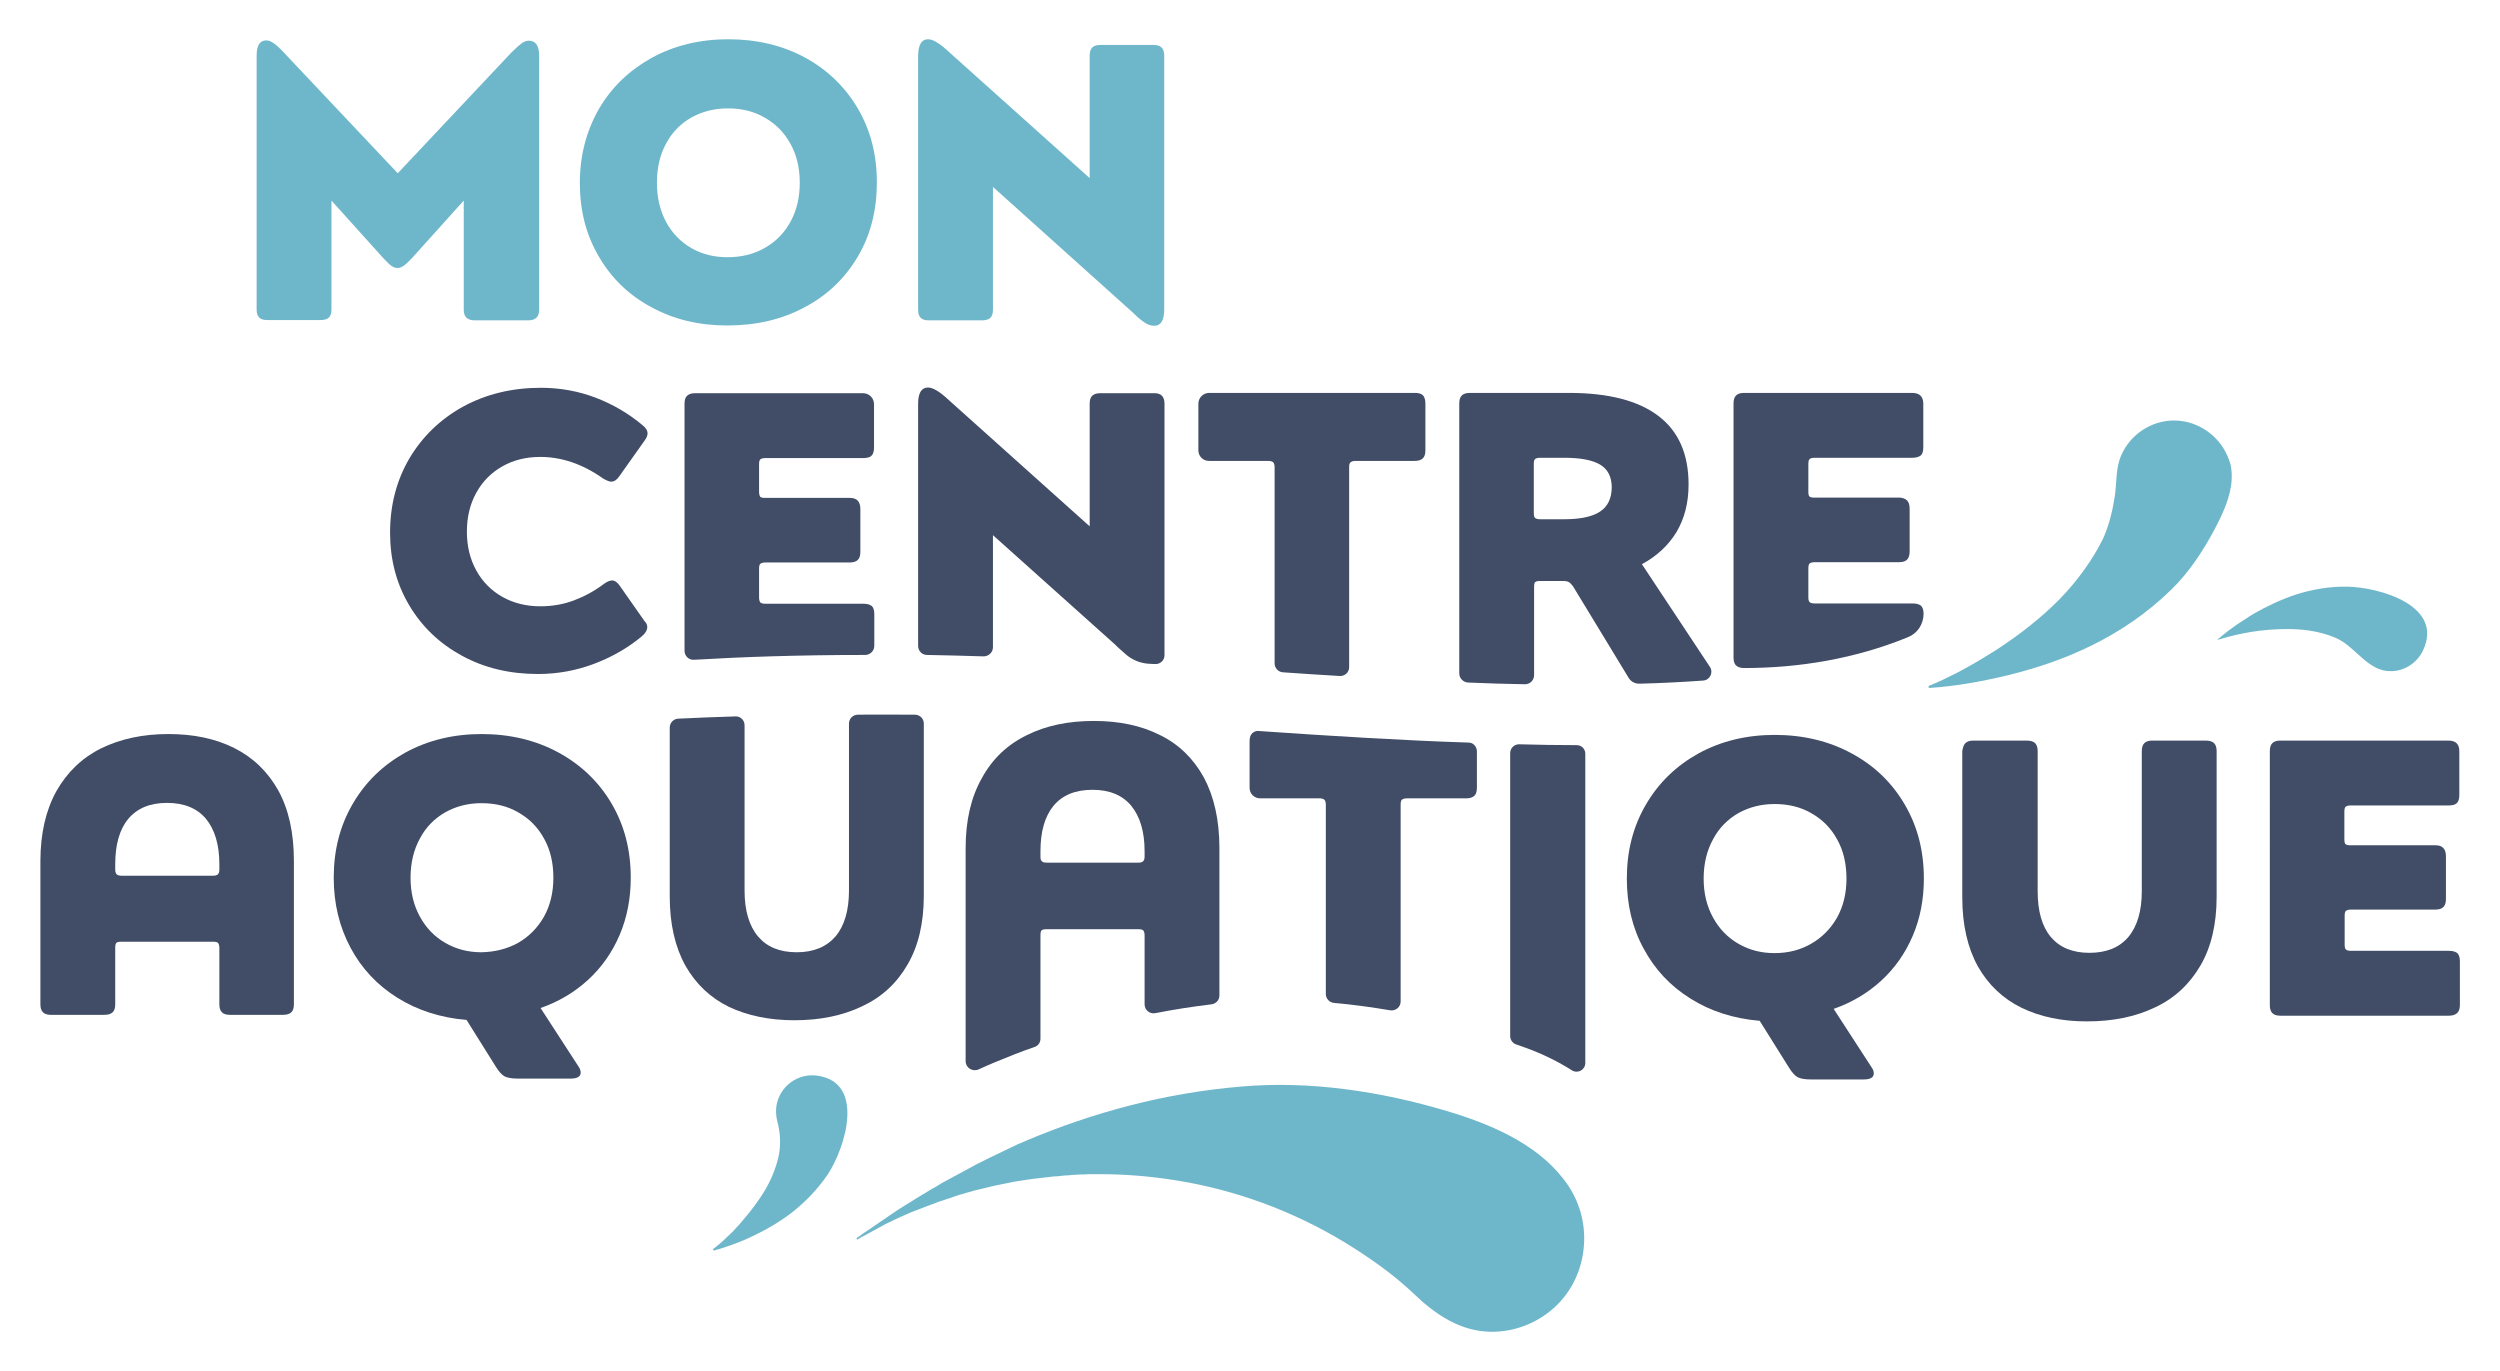
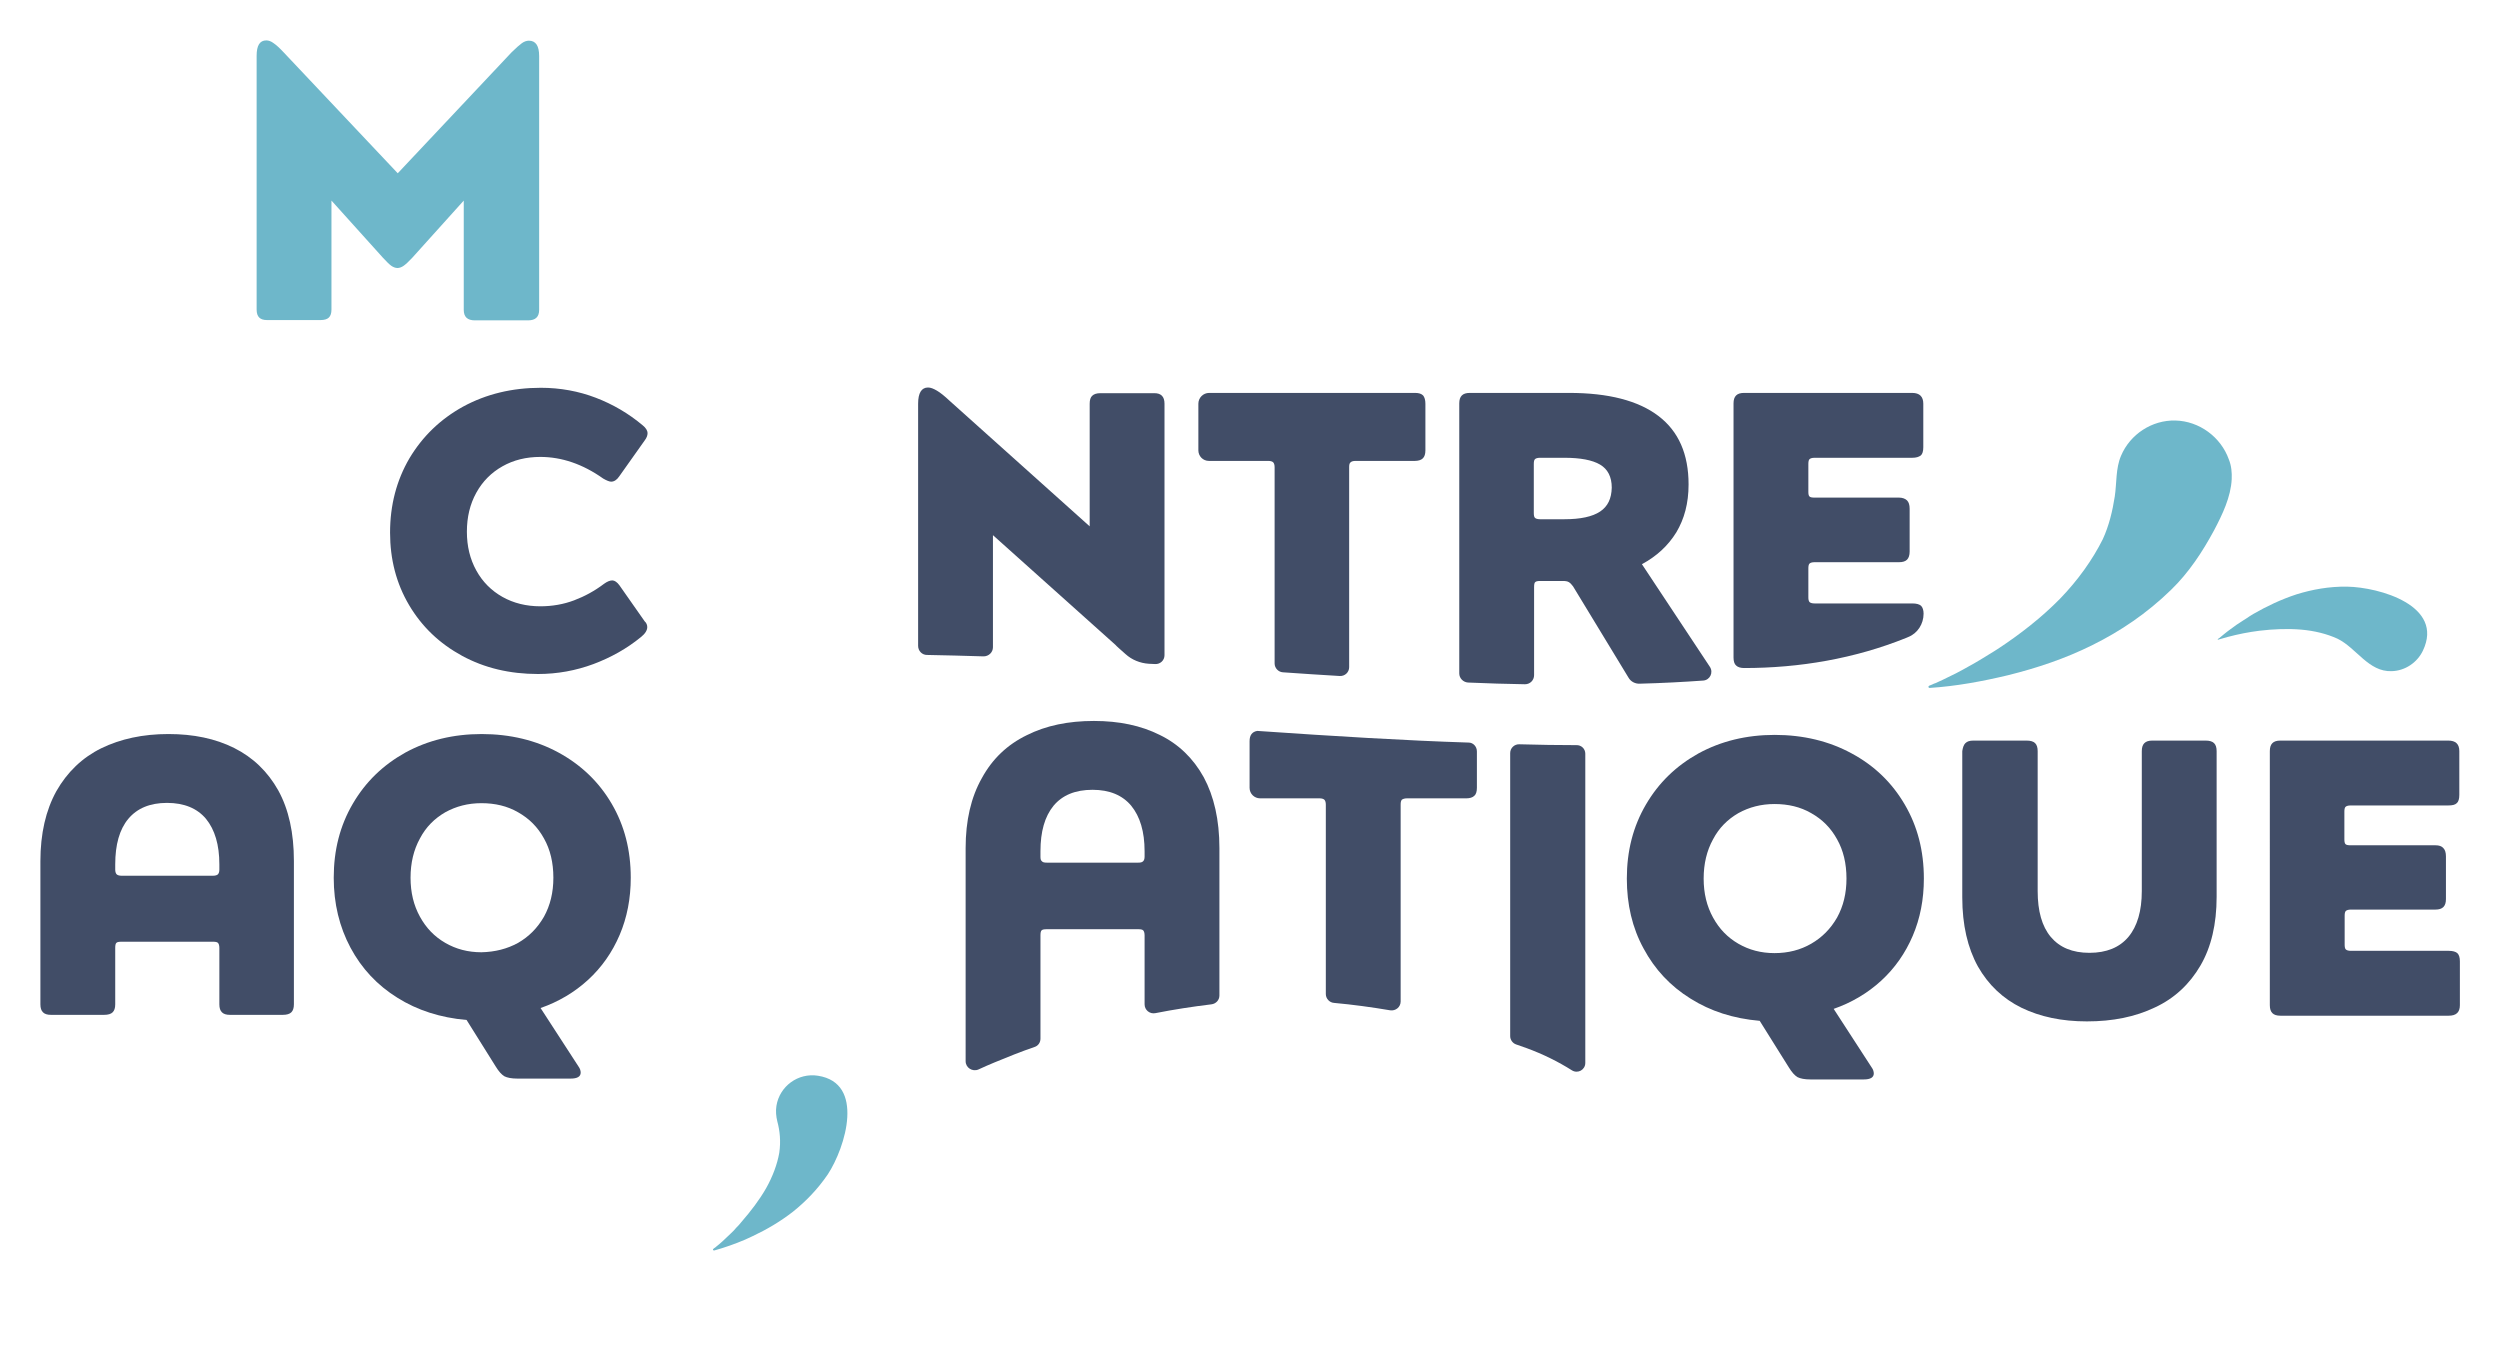
<svg xmlns="http://www.w3.org/2000/svg" version="1.1" id="Calque_1" x="0px" y="0px" width="878.7px" height="481.9px" viewBox="0 0 878.7 481.9" enable-background="new 0 0 878.7 481.9" xml:space="preserve">
  <g>
    <path fill="#414D67" d="M227.5,220.4c0,1.1-0.7,2.3-2.2,3.5c-5,4.1-10.6,7.2-16.7,9.5c-6.2,2.3-12.7,3.5-19.5,3.5   c-9.9,0-18.8-2.1-26.7-6.4c-7.9-4.3-14.1-10.2-18.6-17.8c-4.5-7.6-6.7-16.1-6.7-25.5c0-9.7,2.3-18.4,6.8-26.1   c4.6-7.7,10.9-13.8,18.9-18.2c8.1-4.4,17.2-6.6,27.3-6.6c6.8,0,13.3,1.2,19.3,3.5c6,2.3,11.5,5.5,16.5,9.7c1.1,0.9,1.7,1.8,1.7,2.8   c0,0.7-0.3,1.6-1,2.5l-9,12.7c-0.8,1.2-1.8,1.8-2.8,1.8c-0.6,0-1.6-0.4-2.8-1.1c-7.2-5.1-14.6-7.6-22.1-7.6c-5,0-9.4,1.1-13.3,3.3   c-3.9,2.2-7,5.3-9.2,9.3c-2.2,4-3.3,8.5-3.3,13.7c0,5.1,1.1,9.6,3.3,13.6c2.2,4,5.3,7.1,9.2,9.3s8.4,3.3,13.3,3.3   c4.2,0,8.2-0.7,11.9-2.1c3.7-1.4,7.2-3.3,10.5-5.8c1.1-0.8,2.1-1.2,2.9-1.2c0.8,0,1.7,0.6,2.5,1.7l8.9,12.7   C227.2,218.9,227.5,219.7,227.5,220.4z" />
    <path fill="#414D67" d="M19.8,278.1c3.8-6.7,9.1-11.8,15.8-15.1c6.8-3.3,14.6-5,23.6-5c8.8,0,16.5,1.6,23.1,4.9   c6.6,3.3,11.8,8.3,15.5,14.9c3.7,6.7,5.5,15,5.5,24.8V353c0,1.3-0.3,2.2-0.9,2.8c-0.6,0.6-1.6,0.9-3,0.9H80.8   c-1.3,0-2.2-0.3-2.8-0.9c-0.6-0.6-0.9-1.5-0.9-2.8v-19.8c0-0.9-0.2-1.5-0.5-1.8c-0.3-0.3-0.9-0.4-1.7-0.4H42.7   c-0.9,0-1.5,0.1-1.8,0.4c-0.3,0.3-0.4,0.9-0.4,1.8V353c0,1.3-0.3,2.2-0.9,2.8c-0.6,0.6-1.6,0.9-3,0.9H17.9c-1.3,0-2.2-0.3-2.8-0.9   c-0.6-0.6-0.9-1.5-0.9-2.8v-50.3C14.2,293,16.1,284.8,19.8,278.1z M76.6,307.3c0.3-0.3,0.5-0.9,0.5-1.6v-1.9c0-6.9-1.6-12.2-4.7-16   c-3.1-3.7-7.7-5.6-13.7-5.6c-6,0-10.5,1.9-13.6,5.6c-3.1,3.7-4.6,9.1-4.6,16v1.9c0,0.7,0.2,1.3,0.5,1.6c0.3,0.3,0.9,0.5,1.7,0.5   h32.2C75.7,307.8,76.3,307.6,76.6,307.3z" />
    <path fill="#414D67" d="M139.7,350.7c-7.1-4.4-12.6-10.3-16.5-17.6s-5.9-15.5-5.9-24.6c0-9.7,2.2-18.3,6.7-26   c4.5-7.7,10.6-13.6,18.5-18c7.9-4.3,16.8-6.5,26.8-6.5c10,0,19.1,2.2,27,6.5s14.2,10.3,18.7,18c4.5,7.7,6.7,16.3,6.7,26   c0,7.3-1.3,14-3.9,20.1c-2.6,6.1-6.3,11.4-11.1,15.8c-4.8,4.4-10.4,7.7-16.7,9.9l13.3,20.5c0.6,0.8,0.8,1.6,0.8,2.2   c0,1.4-1.2,2.1-3.5,2.1h-18.8c-2,0-3.5-0.3-4.5-0.8c-1-0.6-2-1.7-3.1-3.5l-10.2-16.3C154.8,357.7,146.7,355.1,139.7,350.7z    M182.1,331.4c3.8-2.2,6.8-5.2,9.1-9.2c2.2-4,3.3-8.5,3.3-13.7c0-5.3-1.1-9.9-3.3-13.8c-2.2-4-5.2-7-9.1-9.2   c-3.8-2.2-8.1-3.2-12.9-3.2c-4.7,0-8.9,1.1-12.7,3.2c-3.8,2.2-6.8,5.2-8.9,9.2c-2.2,4-3.3,8.6-3.3,13.8c0,5.2,1.1,9.7,3.3,13.7   c2.2,4,5.1,7,8.9,9.2c3.8,2.2,8,3.3,12.7,3.3C174,334.6,178.3,333.5,182.1,331.4z" />
    <path fill="#414D67" d="M423.1,273.2c-3.7-6.7-8.9-11.7-15.5-14.9c-6.6-3.3-14.3-4.9-23.1-4.9c-9,0-16.8,1.6-23.6,5   c-6.8,3.3-12.1,8.3-15.8,15.1c-3.8,6.7-5.7,14.9-5.7,24.6V373c0,2.3,2.4,3.8,4.5,2.9c1.9-0.9,3.8-1.7,5.7-2.5   c4.6-1.9,9.3-3.8,14-5.4c1.3-0.4,2.1-1.6,2.1-2.9v-36.3c0-0.9,0.1-1.5,0.4-1.8c0.3-0.3,0.9-0.4,1.8-0.4h32.2c0.8,0,1.4,0.1,1.7,0.4   c0.3,0.3,0.5,0.9,0.5,1.8V353c0,2,1.8,3.5,3.8,3.1c6.6-1.3,13.1-2.3,19.7-3.1c1.6-0.2,2.8-1.5,2.8-3.1v-51.8   C428.6,288.2,426.7,279.9,423.1,273.2z M402.3,301.1c0,0.8-0.2,1.3-0.5,1.6c-0.4,0.4-0.9,0.5-1.7,0.5h-32.2c-0.8,0-1.4-0.1-1.7-0.5   c-0.4-0.3-0.5-0.8-0.5-1.6v-1.9c0-6.9,1.5-12.2,4.6-16c3.1-3.7,7.6-5.6,13.7-5.6c6,0,10.5,1.9,13.6,5.6c3.1,3.8,4.7,9.1,4.7,16   V301.1z" />
    <path fill="#414D67" d="M594.2,351c-7.1-4.4-12.6-10.3-16.5-17.6c-4-7.3-5.9-15.5-5.9-24.6c0-9.7,2.2-18.3,6.7-26   c4.5-7.7,10.6-13.6,18.5-18c7.9-4.3,16.8-6.5,26.8-6.5c10,0,19.1,2.2,27,6.5c8,4.3,14.2,10.3,18.7,18c4.5,7.7,6.7,16.3,6.7,26   c0,7.3-1.3,14-3.9,20.1c-2.6,6.1-6.3,11.4-11.1,15.8c-4.8,4.4-10.4,7.7-16.7,9.9l13.3,20.5c0.6,0.8,0.8,1.6,0.8,2.2   c0,1.4-1.2,2.1-3.5,2.1h-18.8c-2,0-3.5-0.3-4.5-0.8c-1-0.6-2-1.7-3.1-3.5l-10.2-16.3C609.2,358,601.2,355.4,594.2,351z    M636.6,331.7c3.8-2.2,6.8-5.2,9.1-9.2c2.2-4,3.3-8.5,3.3-13.7c0-5.3-1.1-9.9-3.3-13.8c-2.2-4-5.2-7-9.1-9.2   c-3.8-2.2-8.1-3.2-12.9-3.2c-4.7,0-8.9,1.1-12.7,3.2c-3.8,2.2-6.8,5.2-8.9,9.2c-2.2,4-3.3,8.6-3.3,13.8c0,5.2,1.1,9.7,3.3,13.7   c2.2,4,5.1,7,8.9,9.2c3.8,2.2,8,3.3,12.7,3.3C628.5,335,632.8,333.9,636.6,331.7z" />
    <path fill="#414D67" d="M690.8,261.2c0.6-0.6,1.5-0.9,2.8-0.9h18.7c1.4,0,2.4,0.3,3,0.9c0.6,0.6,0.9,1.5,0.9,2.8v49.2   c0,7,1.5,12.4,4.6,16.1c3.1,3.7,7.6,5.6,13.6,5.6c6,0,10.6-1.9,13.7-5.6c3.1-3.7,4.7-9.1,4.7-16.1V264c0-1.3,0.3-2.2,0.9-2.8   c0.6-0.6,1.5-0.9,2.8-0.9h18.7c1.4,0,2.4,0.3,3,0.9c0.6,0.6,0.9,1.5,0.9,2.8v51.2c0,9.6-1.9,17.7-5.7,24.2   c-3.8,6.5-9.1,11.5-16,14.7c-6.9,3.3-14.8,4.9-23.9,4.9c-8.8,0-16.4-1.6-23-4.8c-6.5-3.2-11.6-8-15.3-14.5   c-3.6-6.5-5.5-14.6-5.5-24.3V264C689.9,262.7,690.2,261.8,690.8,261.2z" />
    <path fill="#414D67" d="M798.7,261.2c0.6-0.6,1.5-0.9,2.8-0.9h59c2.6,0,3.9,1.2,3.9,3.7v15.4c0,1.4-0.3,2.4-0.9,2.9   c-0.6,0.6-1.6,0.8-3,0.8h-34.3c-0.9,0-1.5,0.2-1.8,0.5c-0.3,0.3-0.4,0.9-0.4,1.7v9.7c0,0.8,0.1,1.4,0.4,1.7   c0.3,0.3,0.9,0.4,1.8,0.4H856c1.3,0,2.2,0.3,2.8,1c0.6,0.6,0.9,1.6,0.9,2.9V316c0,1.3-0.3,2.2-0.9,2.8c-0.6,0.6-1.5,0.9-2.8,0.9   h-29.7c-0.9,0-1.5,0.2-1.8,0.5c-0.3,0.3-0.4,0.9-0.4,1.7v10.1c0,0.8,0.1,1.4,0.4,1.7c0.3,0.3,0.9,0.5,1.8,0.5h34.4   c1.4,0,2.4,0.3,3,0.8c0.6,0.6,0.9,1.5,0.9,2.9v15.4c0,2.5-1.3,3.7-3.9,3.7h-59.2c-1.3,0-2.2-0.3-2.8-0.9c-0.6-0.6-0.9-1.5-0.9-2.8   V264C797.8,262.7,798.1,261.8,798.7,261.2z" />
-     <path fill="#414D67" d="M307.3,215.9v11.1c0,1.8-1.5,3.2-3.2,3.2c-23.4,0-43.4,0.7-60.2,1.7c-1.8,0.1-3.3-1.3-3.3-3.2v-86.8   c0-1.3,0.3-2.3,0.9-2.8c0.6-0.6,1.6-0.9,2.8-0.9h59c2.2,0,3.9,1.7,3.9,3.9v15.2c0,1.4-0.3,2.3-0.9,2.9c-0.6,0.6-1.6,0.8-3,0.8H269   c-0.9,0-1.5,0.2-1.8,0.5c-0.3,0.3-0.4,0.9-0.4,1.7v9.7c0,0.8,0.2,1.4,0.4,1.7c0.3,0.3,0.8,0.4,1.8,0.4h29.7c1.3,0,2.3,0.4,2.8,1   c0.6,0.7,0.9,1.6,0.9,2.9v15.1c0,1.3-0.3,2.2-0.9,2.8c-0.6,0.6-1.6,0.9-2.8,0.9H269c-0.9,0-1.5,0.2-1.8,0.5   c-0.3,0.3-0.4,0.9-0.4,1.7v10.1c0,0.8,0.2,1.4,0.4,1.7c0.3,0.3,0.8,0.5,1.8,0.5h34.4c1.4,0,2.4,0.3,3,0.8   C307,213.5,307.3,214.5,307.3,215.9z" />
    <path fill="#414D67" d="M409.3,141.9l0,88.4c0,1.8-1.5,3.2-3.3,3.1c-0.7,0-1.5-0.1-2.2-0.1c-3.1-0.2-6-1.4-8.2-3.4   c-1.7-1.5-3.4-3-3.5-3.2L349,188.1l0,39.4c0,1.8-1.5,3.2-3.3,3.2c-6.9-0.2-13.5-0.4-19.9-0.5c-1.7,0-3.1-1.4-3.1-3.2l0-85.1   c0-3.8,1.2-5.7,3.5-5.7c0.9,0,1.9,0.4,3.1,1.1c1.2,0.7,2.7,1.9,4.5,3.6l49.2,44.1v-43.1c0-1.3,0.3-2.3,0.9-2.8   c0.6-0.6,1.6-0.9,2.8-0.9h18.8C408.1,138.1,409.3,139.4,409.3,141.9z" />
    <path fill="#414D67" d="M501,141.9v16.4c0,1.3-0.3,2.2-0.9,2.8c-0.6,0.6-1.6,0.9-2.8,0.9h-20.9c-0.8,0-1.4,0.2-1.7,0.5   c-0.4,0.3-0.5,0.9-0.5,1.7v70.3c0,1.8-1.5,3.2-3.3,3.1c-6.5-0.4-13.2-0.8-20-1.3c-1.6-0.1-2.9-1.5-2.9-3.1v-69   c0-0.8-0.2-1.4-0.5-1.7c-0.3-0.3-0.9-0.5-1.7-0.5h-20.9c-2.1,0-3.7-1.7-3.7-3.7v-16.4c0-2.1,1.7-3.8,3.8-3.8h72.4   c1.3,0,2.2,0.3,2.8,0.9C500.7,139.6,501,140.6,501,141.9z" />
    <path fill="#414D67" d="M577.1,198.3c5.2-2.8,9.2-6.5,12.1-11.2c2.8-4.7,4.3-10.2,4.3-16.8c0-10.7-3.5-18.7-10.6-24.1   c-7.1-5.4-17.6-8.1-31.4-8.1h-34.9c-1.3,0-2.2,0.3-2.8,0.9c-0.6,0.6-0.9,1.5-0.9,2.8l0,94.9c0,1.7,1.4,3.1,3.1,3.2   c6.9,0.3,13.6,0.5,20,0.6c1.8,0,3.2-1.4,3.2-3.2v-30.9c0-0.9,0.1-1.6,0.4-1.8c0.3-0.3,0.9-0.4,1.8-0.4h7.9c0.9,0,1.6,0.1,2.1,0.4   c0.5,0.3,1,0.8,1.5,1.5l19.5,32.1c0.8,1.4,2.4,2.2,4,2.1c7.8-0.2,15.3-0.6,22.3-1.1c2.3-0.2,3.6-2.8,2.3-4.8L577.1,198.3z    M562.4,179.8c-2.7,1.8-6.9,2.7-12.5,2.7h-8.6c-0.9,0-1.5-0.2-1.8-0.5c-0.3-0.3-0.4-0.9-0.4-1.7v-17.2c0-0.8,0.1-1.4,0.4-1.7   c0.3-0.3,0.9-0.5,1.8-0.5h8.6c5.6,0,9.8,0.8,12.5,2.4c2.7,1.6,4.1,4.3,4.1,8.1C566.4,175.3,565.1,178,562.4,179.8z" />
    <path fill="#414D67" d="M675.2,212.9c-0.6-0.5-1.6-0.8-3-0.8h-34.4c-0.9,0-1.5-0.2-1.8-0.5c-0.3-0.4-0.4-0.9-0.4-1.7v-10.1   c0-0.8,0.1-1.4,0.4-1.7c0.3-0.3,0.9-0.5,1.8-0.5h29.7c1.3,0,2.2-0.3,2.8-0.9c0.6-0.6,0.9-1.6,0.9-2.8v-15.1c0-1.3-0.3-2.3-0.9-2.9   c-0.6-0.6-1.6-1-2.8-1h-29.7c-0.9,0-1.5-0.1-1.8-0.4c-0.3-0.3-0.4-0.8-0.4-1.7v-9.7c0-0.8,0.1-1.4,0.4-1.7c0.3-0.3,0.9-0.5,1.8-0.5   h34.3c1.4,0,2.3-0.3,3-0.8c0.6-0.5,0.9-1.5,0.9-2.9v-15.3c0-2.5-1.3-3.8-3.9-3.8H613c-1.3,0-2.2,0.3-2.8,0.9   c-0.6,0.6-0.9,1.5-0.9,2.8v89.3c0,1.3,0.3,2.3,0.9,2.8c0.6,0.6,1.6,0.9,2.8,0.9l0,0c19.5,0,38.9-3.3,57-10.6   c0.2-0.1,0.5-0.2,0.7-0.3c3.3-1.3,5.4-4.6,5.4-8.2l0,0C676.1,214.5,675.8,213.5,675.2,212.9z" />
    <g>
      <path fill="#6EB7CA" d="M93.6,14.2c0.8,0,1.7,0.3,2.6,1c0.9,0.6,2.1,1.7,3.5,3.2l40.1,42.5l40-42.5c1.6-1.6,2.8-2.6,3.6-3.2    c0.8-0.6,1.7-0.9,2.5-0.9c2.4,0,3.6,1.8,3.6,5.4v89.2c0,2.5-1.3,3.7-3.9,3.7h-18.7c-2.6,0-3.9-1.2-3.9-3.7V70.5l-18.1,20.1    c-1.3,1.4-2.3,2.3-3,2.8s-1.5,0.8-2.2,0.8c-0.7,0-1.5-0.3-2.2-0.8s-1.7-1.5-2.9-2.8l-18.1-20.1v38.3c0,1.3-0.3,2.2-0.9,2.8    c-0.6,0.6-1.6,0.9-3,0.9H93.9c-1.3,0-2.2-0.3-2.8-0.9c-0.6-0.6-0.9-1.5-0.9-2.8V19.6C90.2,16,91.3,14.2,93.6,14.2z" />
-       <path fill="#6EB7CA" d="M210.5,38.3c4.5-7.7,10.7-13.6,18.6-18c7.9-4.3,16.9-6.5,26.8-6.5c10,0,19,2.1,27,6.4    c7.9,4.3,14.1,10.3,18.6,17.9c4.5,7.7,6.7,16.3,6.7,26c0,9.8-2.2,18.5-6.7,26.1c-4.5,7.6-10.7,13.6-18.7,17.8    c-8,4.3-17,6.4-27.2,6.4c-9.9,0-18.7-2.1-26.6-6.4c-7.9-4.2-14.1-10.2-18.5-17.8c-4.5-7.6-6.7-16.2-6.7-25.9    C203.8,54.7,206.1,46,210.5,38.3z M268.7,87.2c3.9-2.2,6.9-5.2,9.1-9.2c2.2-4,3.3-8.5,3.3-13.7c0-5.3-1.1-9.9-3.3-13.8    c-2.2-4-5.2-7-9.1-9.2c-3.8-2.2-8.1-3.2-12.8-3.2c-4.8,0-9.1,1.1-12.9,3.2c-3.8,2.2-6.8,5.2-8.9,9.2c-2.2,4-3.2,8.6-3.2,13.8    c0,5.2,1.1,9.7,3.2,13.7c2.2,4,5.1,7,8.9,9.2c3.8,2.2,8,3.2,12.7,3.2C260.5,90.4,264.8,89.4,268.7,87.2z" />
-       <path fill="#6EB7CA" d="M326.2,13.8c0.9,0,2,0.4,3.1,1.1c1.2,0.7,2.7,1.9,4.5,3.6l49.2,44.1V19.5c0-1.3,0.3-2.2,0.9-2.8    c0.6-0.6,1.5-0.9,2.8-0.9h18.8c2.5,0,3.7,1.2,3.7,3.7v89.3c0,3.8-1.2,5.7-3.5,5.7c-1,0-2.1-0.3-3.2-1c-1.1-0.7-2.6-1.9-4.4-3.7    L349,65.7v43.2c0,1.3-0.3,2.2-0.9,2.8c-0.6,0.6-1.6,0.9-3,0.9h-18.7c-1.3,0-2.2-0.3-2.8-0.9c-0.6-0.6-0.9-1.5-0.9-2.8V19.5    C322.8,15.7,323.9,13.8,326.2,13.8z" />
    </g>
    <path fill="#6EB7CA" d="M784.4,168.4c-0.3,6.3-3.3,12.5-6.2,18c-4.1,7.6-8.9,14.9-15.1,20.9c-8.5,8.3-17.9,14.6-27.6,19.4   c-9.6,4.8-19.6,8.1-29.6,10.6c-9.2,2.2-18.4,3.9-27.7,4.5c-0.2,0-0.4-0.2-0.4-0.4c0-0.2,0.2-0.3,0.3-0.4c0.3-0.1,0.7-0.3,1-0.4   c0.4-0.2,0.8-0.4,1.2-0.5c0.8-0.4,1.6-0.7,2.4-1.1c1.6-0.8,3.1-1.5,4.7-2.3c1.5-0.8,3.1-1.6,4.6-2.5c1.5-0.8,3-1.7,4.5-2.6   c1.5-0.9,2.9-1.8,4.4-2.7c0.4-0.2,0.7-0.5,1.1-0.7c8.1-5.3,15.6-11.2,22-17.7c6.4-6.6,11.5-13.8,15.1-21c2.2-4.8,3.4-9.9,4.2-15   c0.7-4.7,0.3-9.9,2.2-14.3c3.2-7.6,10.9-12.6,19.1-12.4c8.4,0.2,16,5.8,18.8,13.7C784.3,163.7,784.5,166.1,784.4,168.4z" />
    <path fill="#6EB7CA" d="M851.6,228.7c-2,4.2-6.3,7.1-11,7.2c-8.1,0.3-12.3-8.1-19-11.4c-3.7-1.7-8.1-2.8-12.8-3.2   c-4.7-0.4-9.7-0.2-14.7,0.4c-0.9,0.1-1.9,0.3-2.8,0.4c-0.9,0.2-1.9,0.3-2.8,0.5c-0.9,0.2-1.9,0.4-2.8,0.6c-0.9,0.2-1.9,0.5-2.8,0.7   c-0.9,0.3-1.9,0.5-2.8,0.8c-0.1,0-0.2,0-0.3,0.1c-0.1,0-0.2,0.1-0.3,0c-0.1-0.1,0.1-0.2,0.2-0.3c0.1-0.1,0.2-0.2,0.3-0.2   c0.2-0.2,0.4-0.3,0.6-0.5c0.4-0.3,0.7-0.6,1.1-0.9c0.7-0.6,1.4-1.1,2.2-1.7c0.7-0.5,1.5-1.1,2.2-1.6c0.8-0.5,1.5-1,2.3-1.5   c0.8-0.5,1.6-1,2.3-1.5c0.4-0.3,0.9-0.5,1.3-0.8c4.7-2.7,9.7-5.1,15.2-6.9c5.5-1.7,11.4-2.8,17.8-2.7   C836.2,206.4,859.2,212.8,851.6,228.7z" />
    <path fill="#6EB7CA" d="M297.8,392.7c-0.4,7.3-3.8,15.4-6.8,20c-3.6,5.3-7.8,9.6-12.3,13.2c-4.5,3.5-9.3,6.3-14.2,8.6   c-0.9,0.4-1.8,0.8-2.6,1.2c-0.9,0.4-1.8,0.7-2.7,1.1c-0.9,0.3-1.8,0.7-2.7,1c-0.9,0.3-1.8,0.6-2.7,0.9c-0.9,0.3-1.8,0.5-2.7,0.8   c-0.2,0.1-0.5-0.1-0.5-0.3c0-0.1,0-0.2,0.1-0.2c0.2-0.2,0.3-0.3,0.5-0.4c0.2-0.1,0.4-0.3,0.5-0.4c0.4-0.3,0.7-0.6,1.1-0.9   c0.7-0.6,1.4-1.2,2.1-1.9c0.7-0.6,1.3-1.3,2-1.9c0.7-0.6,1.3-1.3,1.9-2c0.6-0.6,1.3-1.3,1.8-2c3.3-3.8,6.3-7.7,8.7-11.9   c2.3-4.1,3.9-8.4,4.6-12.4c0.6-4.1,0.2-7.8-0.7-11.1c-0.4-1.7-0.6-3.5-0.3-5.4c1.1-6.9,7.6-11.7,14.6-10.6   C295.8,379.4,298.2,385.6,297.8,392.7z" />
    <path fill="#414D67" d="M519.1,264.1v12.8c0,1.3-0.3,2.3-0.9,2.8c-0.6,0.6-1.6,0.9-2.8,0.9h-20.9c-0.8,0-1.4,0.2-1.8,0.5   c-0.3,0.4-0.4,0.9-0.4,1.7V352c0,2-1.8,3.4-3.7,3.1c-6.5-1.1-13.1-2-19.7-2.6c-1.6-0.1-2.9-1.5-2.9-3.1v-66.6   c0-0.8-0.2-1.4-0.5-1.7c-0.3-0.3-0.9-0.5-1.7-0.5h-20.9c-2,0-3.7-1.6-3.7-3.7v-16.4c0-2.1,0.9-3.3,2.7-3.6   c27.6,1.9,52.2,3.4,74.3,4.1C517.8,261,519.1,262.4,519.1,264.1z" />
-     <path fill="#414D67" d="M321.6,251.2c1.7,0,3.1,1.4,3.1,3.1v60.5c0,9.6-1.9,17.7-5.7,24.2c-3.8,6.6-9.1,11.5-16,14.7   c-6.9,3.3-14.8,4.9-23.8,4.9c-8.7,0-16.4-1.6-23-4.7c-6.5-3.2-11.6-8-15.3-14.5c-3.6-6.5-5.5-14.6-5.5-24.3v-59.4   c0-1.6,1.3-3,2.9-3.1c6.4-0.3,13.1-0.6,20.2-0.8c1.7-0.1,3.2,1.3,3.2,3.1v58.1c0,7,1.6,12.4,4.7,16.1c3.1,3.7,7.6,5.6,13.6,5.6   c6,0,10.5-1.9,13.7-5.6c3.1-3.7,4.7-9.1,4.7-16.1v-58.7c0-1.7,1.4-3.1,3.1-3.1C307.9,251.1,314.6,251.2,321.6,251.2z" />
    <path fill="#414D67" d="M557.2,264.9l0,108.7c0,2.4-2.6,3.9-4.7,2.6c-4.9-3.1-10.2-5.7-15.9-7.8l-3.7-1.3c-1.2-0.4-2.1-1.6-2.1-2.9   l0-99.5c0-1.8,1.5-3.2,3.3-3.1c6.9,0.2,13.5,0.3,19.9,0.3C555.8,261.8,557.2,263.2,557.2,264.9z" />
-     <path fill="#6EB7CA" d="M556.8,436.1c-0.2,8.7-3.7,17.3-10.5,23.5c-6,5.4-13.8,8.5-21.9,8.5c-10.9,0-19.8-6-27.3-13.2   c-7.3-7-15.8-12.9-24.4-18.2c-18.3-11.1-38.7-18.6-59.8-21.9c-8.7-1.4-17.6-2.1-26.5-2.1h-2.7c-0.9,0-1.8,0-2.7,0.1   c-0.9,0-1.8,0-2.7,0.1c-0.9,0-1.8,0.1-2.7,0.2c-0.9,0-1.8,0.1-2.6,0.2c-0.9,0.1-1.8,0.2-2.6,0.2c-0.9,0.1-1.8,0.2-2.6,0.3   c-0.9,0.1-1.8,0.2-2.6,0.3c-0.9,0.1-1.7,0.2-2.6,0.3c-0.9,0.1-1.7,0.3-2.6,0.4c-0.9,0.1-1.7,0.3-2.6,0.4c-0.9,0.1-1.7,0.3-2.6,0.5   c-0.9,0.2-1.7,0.3-2.5,0.5c-0.9,0.2-1.7,0.3-2.5,0.5c-0.8,0.2-1.7,0.4-2.5,0.6c-0.9,0.2-1.7,0.4-2.5,0.6c-0.9,0.2-1.7,0.4-2.5,0.6   c-0.8,0.3-1.7,0.5-2.5,0.7c-0.8,0.3-1.6,0.5-2.4,0.7l-2.4,0.8c-0.8,0.3-1.6,0.6-2.4,0.8c-0.8,0.3-1.6,0.6-2.4,0.8   c-0.8,0.3-1.6,0.6-2.4,0.9c-0.8,0.3-1.6,0.6-2.4,0.9c-0.8,0.3-1.5,0.6-2.3,0.9c-0.8,0.3-1.6,0.6-2.4,0.9c-0.8,0.3-1.5,0.7-2.3,1   c-0.7,0.3-1.5,0.7-2.3,1c-0.8,0.4-1.5,0.7-2.3,1.1c-0.8,0.4-1.5,0.8-2.3,1.1c-0.7,0.4-1.5,0.8-2.2,1.2c-0.7,0.4-1.5,0.8-2.2,1.2   c-0.8,0.4-1.5,0.8-2.2,1.2c-0.4,0.2-0.8,0.5-1.3,0.7c-0.6,0.3-1.2,0.6-1.8,1c-0.2,0.1-0.4,0.4-0.6,0.2c-0.1-0.1-0.2-0.3-0.1-0.4   c0-0.1,0.1-0.2,0.2-0.2c0.8-0.5,1.6-1.1,2.4-1.7c0.2-0.1,0.3-0.2,0.5-0.3c0.7-0.5,1.5-1,2.2-1.5c0.7-0.5,1.5-1,2.2-1.5   c0.7-0.5,1.5-1,2.2-1.5c0.7-0.5,1.5-1,2.2-1.5c0.7-0.5,1.5-1,2.2-1.5c0.7-0.5,1.5-0.9,2.2-1.4c0.7-0.5,1.5-0.9,2.3-1.4   c0.7-0.5,1.5-0.9,2.2-1.4c0.8-0.5,1.5-0.9,2.3-1.4c0.8-0.4,1.5-0.9,2.3-1.4c0.7-0.4,1.5-0.9,2.3-1.3c0.8-0.5,1.5-0.9,2.3-1.4   c0.8-0.4,1.6-0.9,2.4-1.3c0.8-0.4,1.6-0.9,2.4-1.3c0.8-0.4,1.6-0.9,2.4-1.3c0.8-0.4,1.6-0.9,2.4-1.3c0.8-0.4,1.6-0.9,2.4-1.3   c0.8-0.4,1.6-0.8,2.4-1.2c0.8-0.4,1.6-0.8,2.4-1.2c0.8-0.4,1.6-0.8,2.5-1.2c0.8-0.4,1.6-0.8,2.5-1.2c0.8-0.4,1.7-0.8,2.5-1.2   c0.9-0.4,1.7-0.8,2.5-1.2c0.9-0.3,1.7-0.7,2.6-1.1c0.2-0.1,0.5-0.2,0.7-0.3c22.7-9.5,47.7-16.5,75.1-18.8   c24.1-2.1,49.1,1.7,72.2,8.6c14.8,4.4,31,11.1,40.8,23.6C554.6,420.7,557,428.4,556.8,436.1z" />
  </g>
</svg>